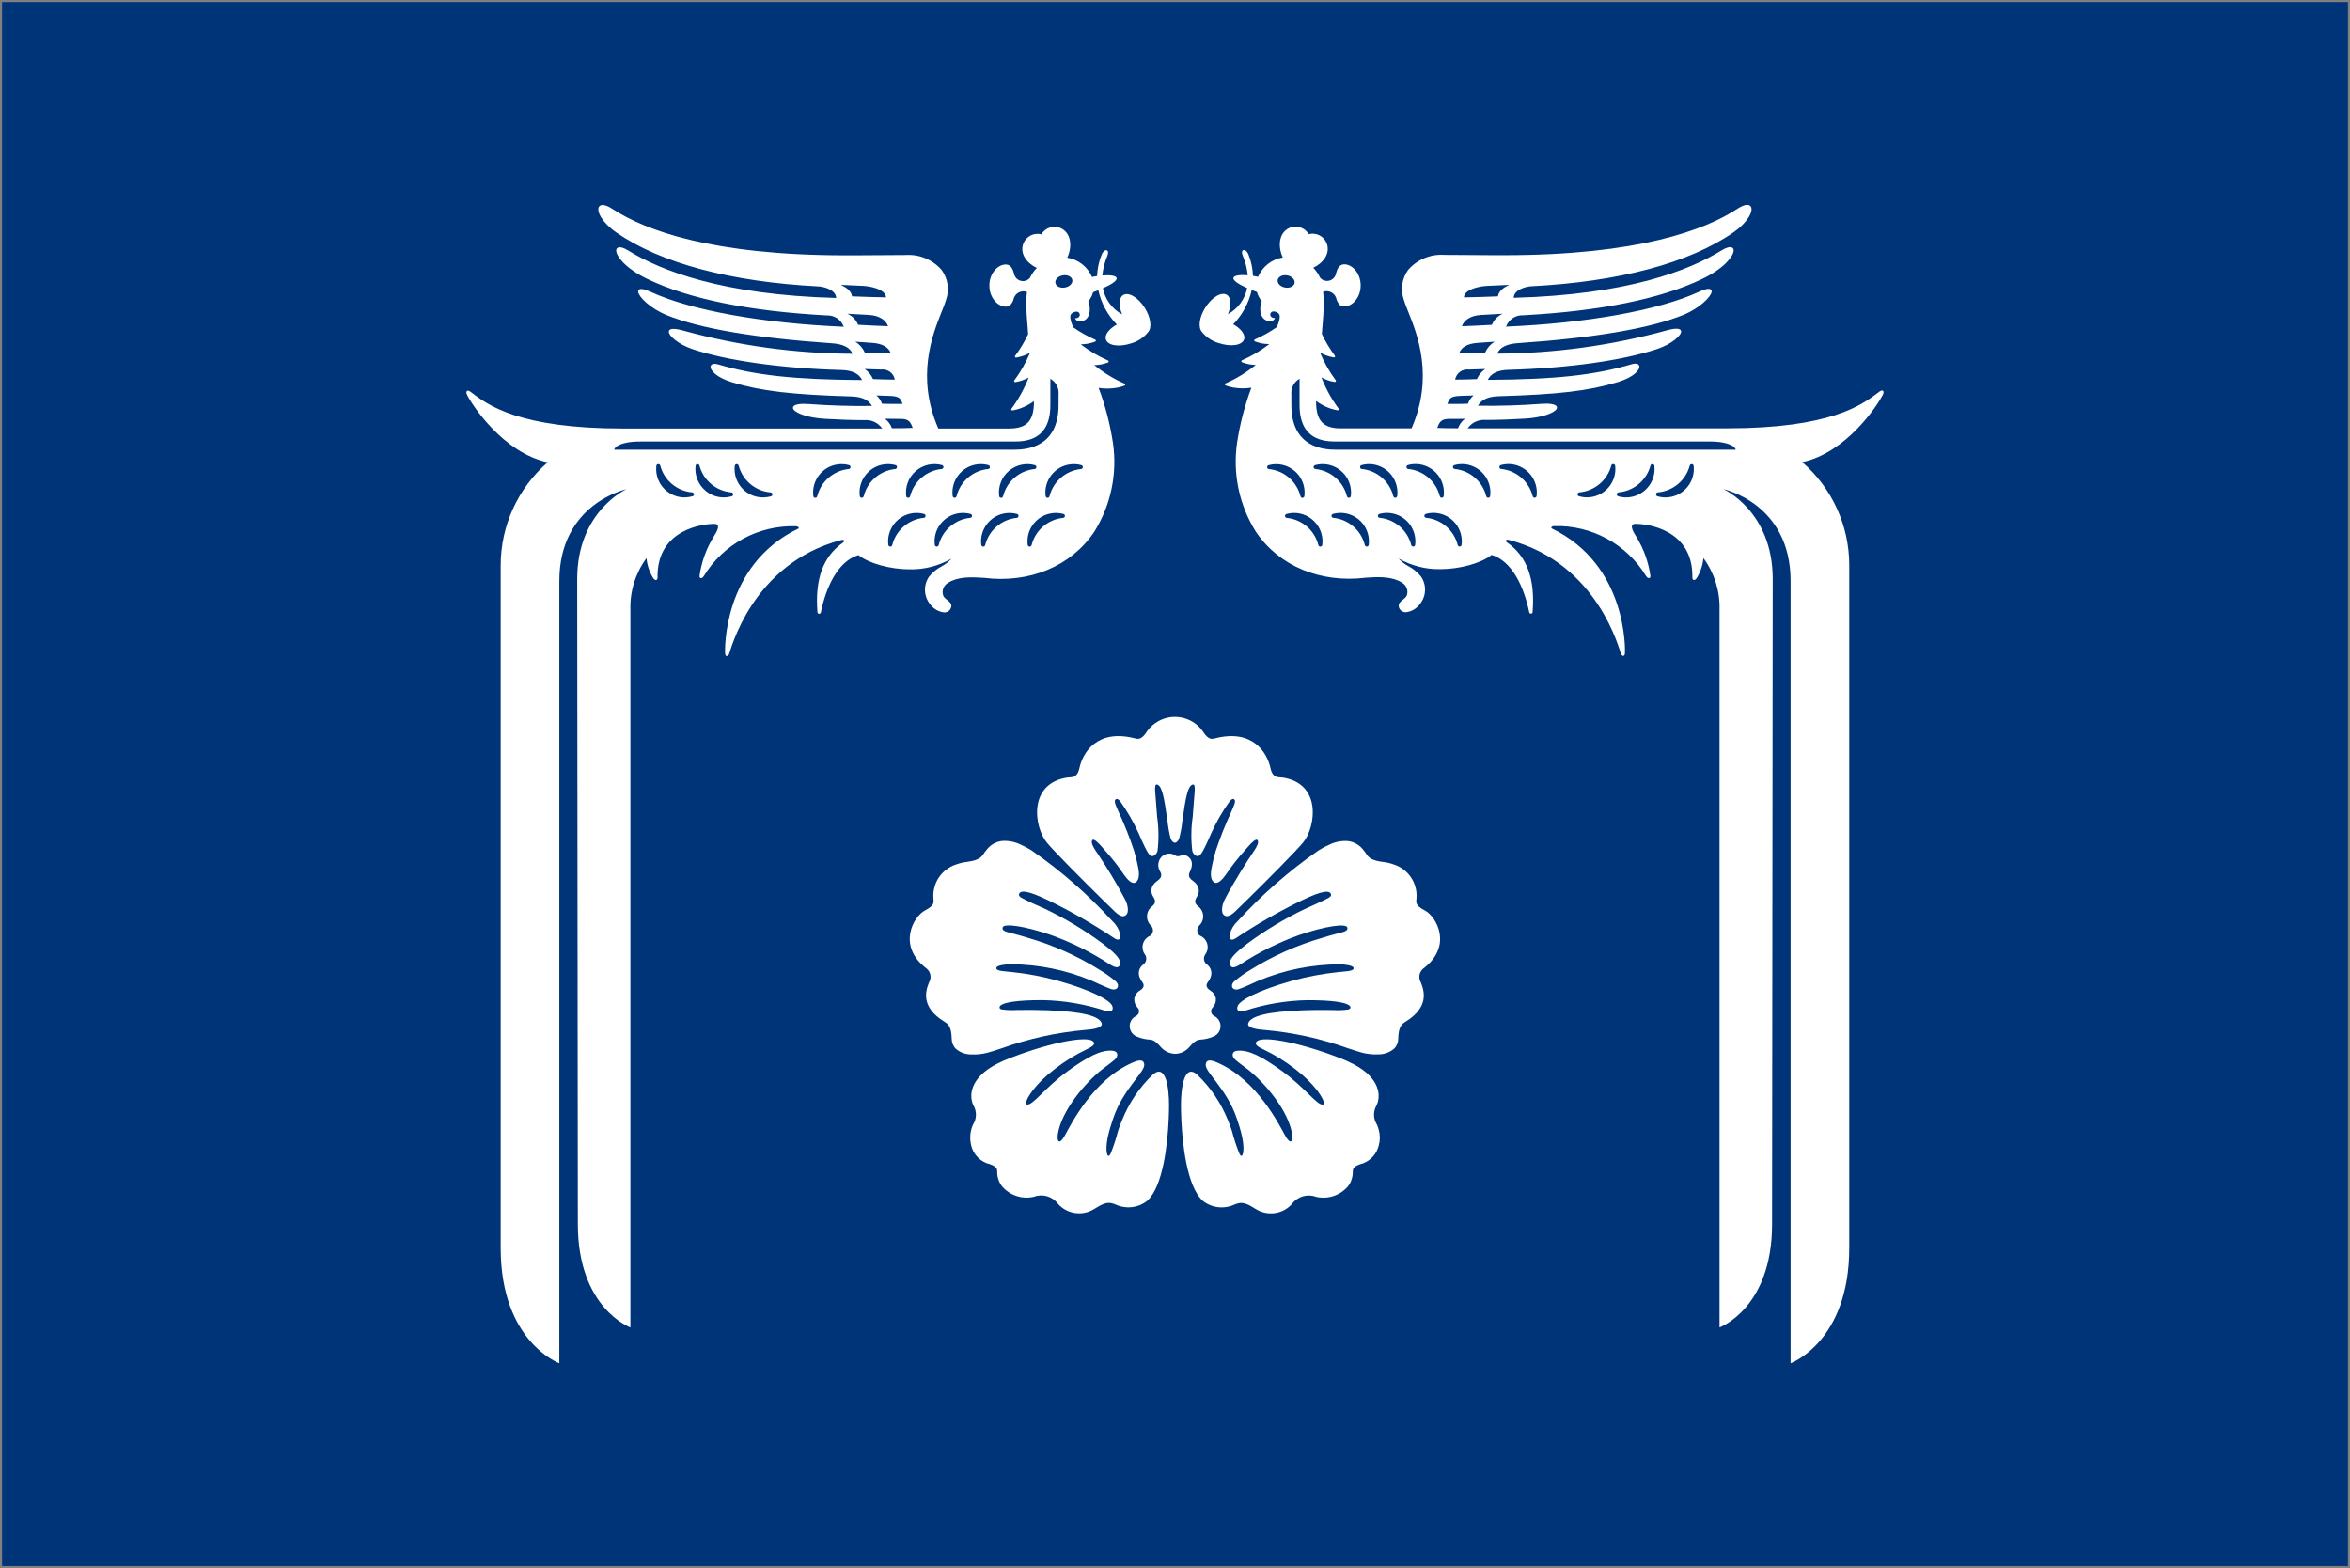
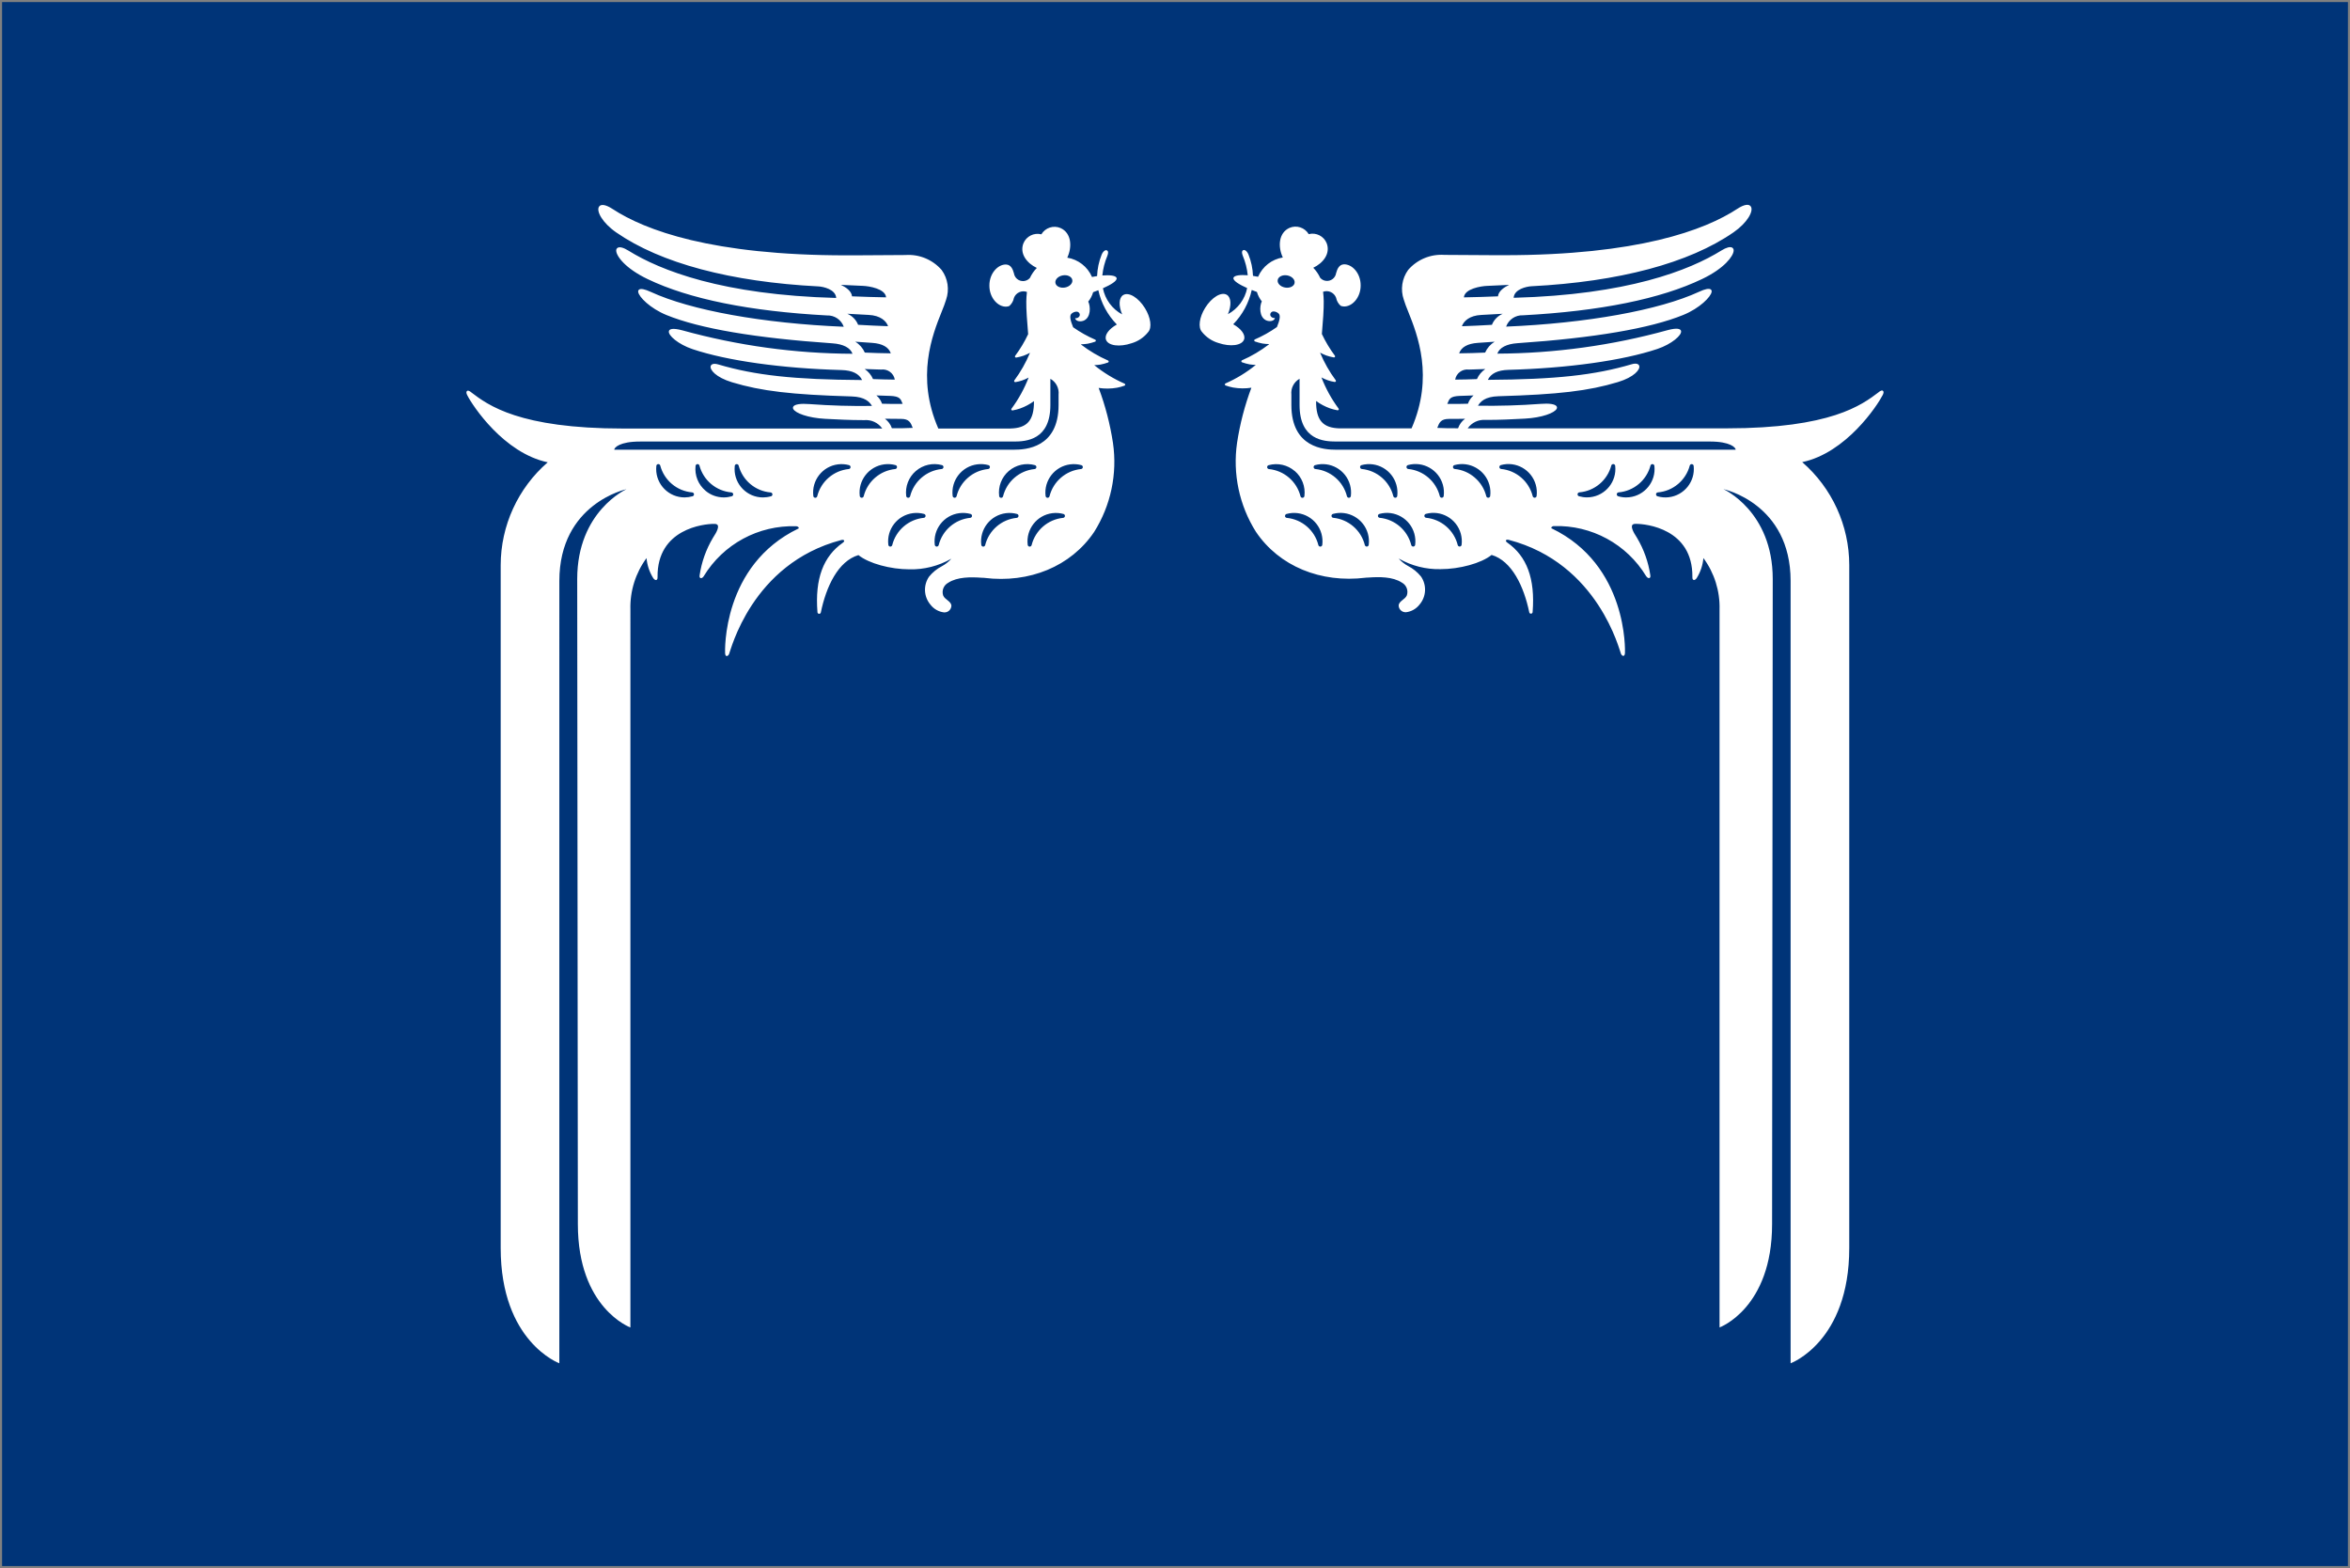
<svg xmlns="http://www.w3.org/2000/svg" id="_레이어_2" data-name="레이어 2" viewBox="0 0 1136 758">
  <rect x="0" y="0" width="1136" height="758" fill="#808080" stroke="none" />
  <defs>
    <style>
      .cls-1 {
        fill: #fff;
      }

      .cls-2 {
        fill: #003478;
      }

      .cls-3 {
        clip-path: url(#clippath);
      }

      .cls-4 {
        fill: none;
      }
    </style>
    <clipPath id="clippath">
      <rect class="cls-4" width="1136" height="758" />
    </clipPath>
  </defs>
  <g id="_레이어_1-2" data-name="레이어 1">
    <g class="cls-3">
      <path class="cls-2" d="M1,1H1135V757H1V1Z" />
    </g>
    <g>
      <path class="cls-1" d="M384.84,254.38c1.08,0,1.59,.91,1.13,1.1-36.94,17.76-35.51,59.35-35.45,60.26,.11,1.85,1.23,1.68,1.89,.48,.7-1.31,10.78-43.79,54.25-55.17,1.45-.38,1.94,.47,.79,1.28-9.46,6.61-13.55,17.43-12.29,33.5-.03,.46,.32,.85,.78,.88,.38,.02,.73-.22,.84-.59,2.59-12.61,8.39-24.89,18.19-27.8,5.01,4.04,15.48,6.88,24.71,6.88,7.04,.16,13.98-1.6,20.1-5.08h.07c-1.28,1.43-2.8,2.63-4.49,3.55-2.41,1.24-4.53,2.97-6.24,5.07-2.87,4.16-2.59,9.73,.7,13.58,1.59,2.06,3.93,3.39,6.51,3.7,1.83,.14,3.43-1.24,3.57-3.07,0-.03,0-.07,0-.1,0-2.18-3.13-2.96-3.95-4.96-.82-2.38,.21-5,2.42-6.19,4.42-2.9,11.03-2.8,16.07-2.44,.49,.04,.93,.04,1.42,.06l.04,.02c21.63,2.66,41.76-5.49,53.03-22.23,8.04-12.79,11.26-28.03,9.09-42.98-1.38-9.09-3.69-18.01-6.92-26.62,2.94,.46,5.93,.42,8.86-.09,1.23-.24,2.43-.57,3.61-.99,.21-.07,.36-.27,.37-.49,0-.21-.11-.41-.31-.49-5.27-2.31-10.2-5.32-14.66-8.95,1.01-.03,2.02-.12,3.01-.27,1.22-.24,2.43-.57,3.61-.99,.21-.07,.36-.26,.37-.48,0-.21-.11-.41-.31-.49-4.65-2.03-9.03-4.62-13.05-7.71l-.06-.12c1.08-.03,2.16-.13,3.23-.29,1.22-.24,2.43-.57,3.61-.99,.21-.07,.36-.26,.37-.48,0-.21-.11-.41-.31-.49-3.75-1.63-7.33-3.64-10.68-6-1.27-3.11-1.88-5.54-.82-6.53,1.01-.94,2.71-1.36,3.49-.67,1.23,1.11,.37,2.9-1.73,2.87,.51,1.67,2.94,1.74,4.38,1.04,3.28-1.6,3.15-6.69,1.99-9.13,1.09-1.33,1.89-2.88,2.36-4.53,.78-.28,1.63-.62,2.51-.96,1.38,6.25,4.48,11.99,8.95,16.58-3.8,2.12-6.04,5.04-5.25,7.33,1,2.93,6.54,3.7,12.38,1.72,3.18-.93,6-2.83,8.05-5.44,1.85-2.11,1.23-6.97-1.62-11.57-3.17-5.1-7.86-7.91-10.49-6.28-2.16,1.33-2.25,5.2-.5,9.35-4.83-2.61-8.24-7.24-9.3-12.63,3.7-1.64,7.1-3.61,6.6-5.01-.41-1.19-3.46-1.45-6.88-1.18,.33-3.25,1.14-6.44,2.41-9.46,.76-2.03,.19-2.5-.31-2.71-.42-.19-1.6,.12-2.44,2.13-1.32,3.29-2.06,6.78-2.19,10.33-.83,.13-1.66,.27-2.45,.44l-.05-.07c-2.14-4.91-6.63-8.4-11.92-9.26,2.41-5.14,2.1-11.91-3.25-14.32-3.42-1.46-7.38-.16-9.28,3.03-3.6-.92-7.32,.97-8.7,4.42-1.89,5.03,1.78,9.6,6.5,11.83-1.38,1.42-2.51,3.06-3.34,4.85-1.61,1.84-4.41,2.03-6.25,.42-.79-.69-1.31-1.65-1.47-2.69-.57-2.1-1.48-4.05-3.67-4.23-3.99-.22-8.22,4.22-8.19,10.18-.03,5.95,4.2,10.39,8.19,10.18,.49-.02,.97-.12,1.43-.31l.05-.04c1.14-1.01,1.91-2.38,2.19-3.87,.94-2.53,3.76-3.82,6.29-2.89-.18,1.53-.29,3.07-.31,4.61-.05,3.77,.35,9.5,.9,15.8-1.74,3.7-3.85,7.22-6.29,10.49-.13,.17-.14,.41-.02,.6,.12,.18,.34,.27,.56,.23,1.23-.22,2.44-.53,3.62-.93,1.02-.39,2.02-.85,2.99-1.37v.06c-1.97,4.71-4.5,9.17-7.54,13.27-.14,.17-.15,.41-.03,.59,.12,.18,.34,.28,.56,.24,2.24-.35,4.4-1.09,6.38-2.2-2.07,5.37-4.86,10.44-8.29,15.06-.13,.17-.15,.4-.03,.59,.12,.19,.34,.28,.56,.24,1.23-.22,2.44-.53,3.62-.93,2.4-.86,4.66-2.06,6.72-3.56,.08,9.57-3.5,13.04-11.42,13.23h-34.82c-10.86-24.95-2.89-45.2,1.6-56.38,.9-2.25,1.69-4.2,2.16-5.86,1.68-4.85,.89-10.21-2.12-14.36-4.38-5.05-10.89-7.74-17.56-7.26-15.43,.12-24.52,.15-24.61,.15h-4.01c-64.89,0-97.2-12.12-112.91-22.4-3.22-2.11-5.62-2.53-6.55-1.14-1.45,2.16,1.61,7.83,8.36,12.5,21.5,14.87,55.3,23.88,97.75,26.06,2.16,.11,8.28,1.37,8.53,5.58-54.93-1.45-84.94-13.25-100.46-22.89-2.35-1.46-4.18-1.94-5.18-1.36-.51,.31-.78,.89-.7,1.48,.1,2.52,4.32,8.46,15.22,13.67,20.09,9.63,49.23,15.53,86.61,17.55,3.63-.16,6.94,2.05,8.16,5.47-39.1-1.63-73.95-7.93-93.27-16.84-2.93-1.35-4.84-1.73-5.67-1.12-.35,.26-.51,.71-.42,1.13,.29,2.39,5.78,7.95,13.7,11.18,16.01,6.53,42.98,11.11,80.18,13.66,5.25,.36,8.68,2.16,9.71,5.05-27.77-.12-55.39-3.92-82.16-11.3-4.97-1.34-6.32-.59-6.58,.31-.62,2.01,4.55,6.45,11.44,8.76,16.76,5.61,43.01,9.29,72.05,10.1,5.14,.15,8.39,1.73,9.9,4.83-32.75-.21-51.63-2.25-69.58-7.55-2.3-.67-3.37-.04-3.62,.79-.52,1.74,2.41,5.45,10.36,7.85,14.11,4.25,28.68,5.98,57.72,6.83,6.45,.19,8.75,2.62,9.87,4.59-10.05,.14-20.1-.15-30.12-.89-4.36-.35-7.16,.09-7.88,1.17-.24,.36-.25,.82-.04,1.19,1,1.99,7.05,4.32,15.46,4.77,5.8,.31,11.97,.62,18.23,.62,.24,0,.49-.02,.71,0,3.39-.27,6.68,1.28,8.62,4.07h-125.19c-50.36,0-65.34-11.32-73.38-17.4,0,0-1.39-1.3-2.09-.8-.77,.56-.1,1.81,.07,2.14,2.54,5.02,17.61,27.9,38.88,32.38-14.41,12.5-22.71,30.63-22.74,49.71v330.07c0,45.38,28.35,55.73,28.35,55.73V280.84c0-37.52,32.46-44.37,32.46-44.37,0,0-23.82,10.63-23.82,43.41,0,8.02,.31,292.04,.31,311.85,0,40.67,25.4,49.94,25.4,49.94V294.66c-.25-8.93,2.49-17.69,7.79-24.89,.3,3.42,1.41,6.73,3.22,9.64,.36,.55,.96,1.07,1.47,.95s.65-.62,.64-1.45c-.26-23.4,22.55-25.67,27.18-25.67,1.08,0,4.28-.27-.44,6.8-3.28,5.53-5.46,11.65-6.4,18.01-.31,1.83,1.19,1.76,1.96,.52,9.42-15.54,26.5-24.79,44.66-24.19h0Zm-12.15-14.49c-1.25,.37-2.55,.55-3.86,.56-7.59,0-13.74-6.16-13.73-13.75,0-.5,.03-1,.08-1.5,.05-.46,.42-.82,.89-.85,.25-.02,.49,.06,.69,.22,.15,.13,.26,.3,.31,.5,1.89,7.14,8.07,12.33,15.43,12.96,.53,.03,.93,.49,.9,1.02-.03,.41-.31,.75-.7,.86h0Zm38.15-13.4c-.15,.13-.34,.21-.54,.23-7.35,.73-13.46,6-15.25,13.17-.11,.43-.49,.73-.93,.73h-.06c-.46-.03-.84-.38-.89-.83-.94-7.53,4.4-14.4,11.93-15.34,1.8-.22,3.63-.09,5.37,.39,.51,.15,.81,.68,.66,1.19-.05,.18-.15,.34-.29,.46h0Zm6.67,13.39c-.11,.42-.49,.72-.93,.73h-.06c-.46-.03-.84-.38-.9-.83-.94-7.53,4.4-14.4,11.93-15.34,1.8-.22,3.63-.09,5.37,.39,.45,.12,.75,.55,.7,1.02-.04,.46-.4,.83-.86,.87-7.35,.73-13.45,6-15.25,13.17h0Zm29.6,10.2c-.15,.13-.34,.21-.54,.23-7.35,.73-13.46,6-15.26,13.17-.11,.43-.49,.73-.93,.73h-.06c-.46-.03-.84-.38-.89-.83-.94-7.53,4.4-14.4,11.93-15.34,1.8-.22,3.63-.09,5.37,.39,.45,.13,.74,.55,.7,1.02-.03,.24-.15,.47-.33,.63h0Zm-4.38-22.41c3.48-3,8.22-4.07,12.65-2.84,.45,.13,.74,.55,.7,1.01-.03,.25-.14,.48-.33,.64-.15,.13-.34,.21-.54,.23-7.35,.73-13.46,6-15.25,13.17-.1,.43-.49,.73-.93,.73h-.06c-.46-.02-.84-.38-.9-.83-.58-4.56,1.17-9.11,4.65-12.11h0Zm26.83,22.41c-.15,.13-.34,.21-.54,.23-7.35,.73-13.45,6-15.25,13.17-.11,.42-.49,.72-.93,.73h-.06c-.46-.03-.84-.38-.9-.83-.94-7.53,4.4-14.4,11.93-15.34,1.8-.22,3.63-.09,5.37,.39,.45,.12,.75,.55,.7,1.02-.03,.25-.15,.47-.34,.63h0Zm-1.6-19.2c-2.75,2.35-4.69,5.49-5.55,9-.11,.42-.49,.72-.93,.73h-.06c-.46-.03-.84-.38-.9-.83-.94-7.53,4.41-14.4,11.94-15.34,1.8-.22,3.62-.09,5.36,.39,.45,.12,.75,.55,.7,1.02-.04,.46-.4,.83-.86,.87-3.59,.34-6.98,1.79-9.7,4.16h0Zm24.07,19.21c-.15,.13-.33,.21-.53,.23-7.35,.73-13.46,6-15.26,13.17-.11,.43-.49,.73-.93,.73h-.06c-.46-.03-.84-.38-.89-.83-.94-7.53,4.4-14.4,11.93-15.34,1.8-.22,3.63-.09,5.37,.39,.45,.13,.74,.55,.7,1.02-.03,.25-.15,.47-.35,.63h.02Zm-4.38-22.41c3.48-3,8.22-4.07,12.65-2.84,.51,.15,.81,.68,.66,1.2-.05,.18-.15,.34-.29,.46-.15,.13-.34,.21-.54,.23-7.35,.73-13.45,6-15.25,13.17-.11,.43-.49,.73-.93,.73h-.06c-.46-.03-.84-.38-.89-.83-.58-4.56,1.16-9.11,4.63-12.11h.02Zm26.83,22.41c-.15,.13-.34,.21-.54,.23-7.35,.73-13.45,6-15.25,13.17-.11,.43-.49,.73-.93,.73h-.06c-.46-.02-.84-.38-.9-.83-.94-7.53,4.4-14.4,11.93-15.34,1.8-.22,3.63-.09,5.37,.39,.45,.13,.74,.55,.7,1.02-.03,.25-.15,.47-.35,.63h.02Zm8.27-25.25c.51,.15,.81,.68,.66,1.19-.05,.18-.15,.34-.29,.46-.15,.13-.34,.21-.53,.23-7.35,.73-13.46,6-15.25,13.17-.11,.43-.49,.73-.93,.73h-.06c-.46-.02-.84-.38-.9-.83-.94-7.53,4.4-14.4,11.93-15.34,1.8-.22,3.63-.09,5.37,.39h0Zm-9-91.73c2.25-.4,4.32,.59,4.61,2.21s-1.31,3.26-3.56,3.66c-2.25,.4-4.32-.59-4.61-2.2-.29-1.62,1.29-3.26,3.55-3.67h.01Zm-72.54,73.72c-3.35,.16-6.71,.21-10.06,.17-.63-1.84-1.81-3.44-3.37-4.59,2.37,.05,5.52,.07,7.74,.07h.03c3.91,0,4.68,1.73,5.67,4.35h0Zm-34.73-69.14c3.58,.2,7.15,.36,10.66,.49,2.85,.1,10.88,1.36,11.2,5.55-5.49-.1-10.97-.26-16.46-.49-.27-2.7-3.29-4.57-5.4-5.55h0Zm3.1,13.97c3.66,.23,7.05,.42,10.31,.56,5.67,.26,8.55,2.93,9.41,5.46-4.83-.17-9.66-.4-14.48-.68-.96-2.41-2.85-4.33-5.23-5.34h0Zm3.88,13.51c1.77,.13,3.7,.26,5.59,.39l2.51,.17c4.98,.34,8.02,2.05,9.06,5.06-4.19-.05-8.38-.17-12.56-.36-.97-2.18-2.57-4.01-4.61-5.25h0Zm4.53,13.21c1.64,.06,3.7,.13,5.6,.19,.86,.02,1.67,.05,2.35,.07,3.15-.41,6.07,1.73,6.62,4.86-3.51-.03-7.02-.12-10.53-.26-.86-1.97-2.26-3.66-4.04-4.86h0Zm8.39,16.77c-.53-1.56-1.47-2.95-2.73-4.01,1.26,.06,2.88,.1,4.34,.15l2.41,.08c4.51,.18,5,1.44,5.82,3.54,.04,.1,.08,.2,.12,.31-3.32,.06-6.64,.04-9.96-.07h0Zm-129.45,22.23c0-1.02,2.62-3.95,12.44-3.95h180.74c5.94,0,17.65-.73,17.65-17.65v-12.68c2.75,1.54,4.31,4.58,3.96,7.71v4.97c0,20.8-16.05,21.6-21.56,21.6h-193.24Zm37.85,22.5c-1.25,.36-2.55,.55-3.85,.56-7.59,0-13.74-6.16-13.73-13.75,0-.5,.03-1.01,.08-1.51,.05-.46,.43-.82,.89-.85,.25-.02,.49,.06,.69,.22,.15,.13,.26,.3,.31,.5,1.89,7.14,8.07,12.33,15.43,12.96,.46,.03,.84,.4,.88,.86,.05,.46-.25,.89-.69,1.02h0Zm6.28-2.67c-3.52-2.95-5.33-7.47-4.82-12.03,.07-.53,.55-.91,1.08-.84,.18,.02,.35,.1,.49,.21,.15,.13,.26,.3,.31,.5,1.9,7.14,8.07,12.32,15.43,12.96,.53,.04,.93,.49,.89,1.02-.03,.41-.31,.75-.7,.86-1.25,.36-2.55,.55-3.86,.55-3.23,0-6.36-1.14-8.83-3.22h0Zm454.75,41.34c.77,1.23,2.28,1.31,1.96-.52-.94-6.36-3.12-12.48-6.4-18.01-4.72-7.07-1.52-6.8-.44-6.8,4.63,0,27.44,2.27,27.18,25.67,0,.82,.1,1.32,.64,1.45,.54,.13,1.11-.4,1.47-.95,1.82-2.92,2.92-6.22,3.22-9.64,5.3,7.2,8.05,15.96,7.8,24.89v347.01s25.4-9.26,25.4-49.94c0-19.8,.31-303.82,.31-311.85,0-32.78-23.82-43.41-23.82-43.41,0,0,32.46,6.85,32.46,44.37v378.16s28.35-10.34,28.35-55.73V273.09c-.04-19.08-8.33-37.21-22.74-49.71,21.26-4.48,36.33-27.36,38.88-32.38,.17-.33,.84-1.59,.07-2.14-.7-.49-2.09,.8-2.09,.8-8.05,6.08-23.02,17.39-73.38,17.39h-125.19c1.94-2.79,5.23-4.34,8.62-4.07,.22-.02,.48,0,.71,0,6.26,0,12.43-.31,18.23-.62,8.41-.45,14.47-2.78,15.46-4.77,.21-.37,.2-.84-.04-1.19-.73-1.08-3.52-1.52-7.88-1.17-9.7,.73-19.83,1.03-30.12,.89,1.12-1.97,3.42-4.4,9.87-4.59,29.05-.85,43.61-2.57,57.72-6.83,7.95-2.4,10.88-6.1,10.36-7.85-.25-.83-1.33-1.46-3.62-.79-17.95,5.3-36.83,7.35-69.58,7.55,1.52-3.1,4.76-4.68,9.91-4.83,29.03-.81,55.29-4.5,72.04-10.1,6.89-2.31,12.06-6.75,11.44-8.76-.27-.88-1.62-1.64-6.58-.31-26.78,7.39-54.43,11.2-82.21,11.33,1.04-2.9,4.47-4.69,9.71-5.05,37.19-2.54,64.18-7.14,80.18-13.66,7.93-3.23,13.41-8.79,13.7-11.18,.09-.43-.07-.87-.41-1.13-.83-.62-2.75-.24-5.67,1.12-19.32,8.91-54.17,15.2-93.27,16.84,1.23-3.42,4.54-5.63,8.16-5.47,37.38-2.01,66.52-7.92,86.61-17.55,10.89-5.21,15.12-11.15,15.22-13.67,.08-.59-.19-1.18-.7-1.49-.99-.57-2.83-.09-5.18,1.36-15.51,9.64-45.54,21.43-100.46,22.89,.25-4.21,6.36-5.47,8.53-5.58,42.45-2.18,76.26-11.19,97.75-26.06,6.74-4.67,9.81-10.32,8.36-12.49-.93-1.4-3.33-.98-6.55,1.14-15.71,10.28-48.01,22.4-112.91,22.4h-4.01c-.09,0-9.17-.03-24.61-.15-6.67-.48-13.18,2.21-17.56,7.26-3.01,4.15-3.8,9.52-2.12,14.36,.48,1.67,1.26,3.62,2.16,5.86,4.49,11.19,12.46,31.44,1.6,56.38h-34.72c-7.94-.19-11.51-3.67-11.42-13.23,2.06,1.5,4.32,2.7,6.72,3.56,1.18,.4,2.39,.71,3.62,.93,.22,.04,.44-.05,.56-.24,.11-.18,.1-.42-.03-.59-3.43-4.62-6.22-9.69-8.29-15.06,1.98,1.11,4.14,1.85,6.38,2.2,.22,.04,.44-.05,.56-.24,.11-.18,.1-.42-.03-.59-3.04-4.1-5.58-8.56-7.54-13.27v-.06c.96,.52,1.96,.97,2.98,1.36,1.18,.4,2.39,.71,3.62,.93,.22,.04,.44-.05,.56-.23,.11-.19,.1-.42-.03-.6-2.45-3.28-4.55-6.79-6.29-10.49,.56-6.3,.95-12.03,.9-15.8-.02-1.54-.12-3.08-.31-4.61,2.54-.93,5.34,.37,6.29,2.89,.28,1.5,1.05,2.86,2.19,3.87l.06,.03c.45,.19,.94,.29,1.43,.31,3.99,.22,8.22-4.22,8.19-10.18,.03-5.95-4.2-10.39-8.19-10.18-2.19,.18-3.1,2.13-3.67,4.23-.36,2.42-2.61,4.09-5.02,3.74-1.04-.15-2-.67-2.69-1.47-.83-1.79-1.96-3.44-3.34-4.85,4.72-2.23,8.39-6.79,6.5-11.83-1.38-3.45-5.1-5.34-8.7-4.42-1.89-3.19-5.86-4.49-9.27-3.04-5.36,2.41-5.67,9.18-3.25,14.32-5.29,.85-9.78,4.34-11.92,9.26l-.05,.07c-.78-.17-1.61-.31-2.45-.44-.13-3.54-.87-7.04-2.19-10.33-.84-2.01-2.02-2.31-2.44-2.13-.49,.2-1.06,.67-.31,2.71,1.27,3.02,2.08,6.2,2.41,9.46-3.43-.27-6.48,0-6.89,1.18-.48,1.4,2.9,3.36,6.6,5.01-1.06,5.38-4.47,10.01-9.3,12.62,1.75-4.15,1.64-8.02-.5-9.35-2.63-1.63-7.32,1.18-10.49,6.27-2.86,4.6-3.46,9.46-1.62,11.57,2.05,2.61,4.86,4.51,8.05,5.44,5.84,1.98,11.38,1.21,12.38-1.72,.78-2.29-1.46-5.21-5.25-7.33,4.47-4.59,7.56-10.33,8.95-16.58,.88,.35,1.72,.68,2.51,.96,.47,1.66,1.28,3.2,2.36,4.54-1.15,2.43-1.29,7.52,1.99,9.13,1.44,.71,3.88,.63,4.38-1.04-2.1,.04-2.97-1.76-1.73-2.87,.78-.69,2.47-.27,3.49,.67,1.06,.99,.45,3.42-.82,6.53-3.35,2.35-6.92,4.36-10.68,5.99-.2,.09-.32,.28-.31,.5,.01,.22,.16,.41,.37,.48,1.18,.42,2.38,.75,3.61,.99,1.07,.16,2.14,.26,3.22,.28l-.06,.13c-4.02,3.09-8.4,5.68-13.05,7.71-.2,.08-.32,.28-.31,.49,.01,.22,.16,.42,.37,.48,1.18,.42,2.38,.75,3.61,.99,1,.15,2.01,.24,3.01,.27-4.46,3.63-9.39,6.64-14.66,8.95-.19,.09-.32,.28-.31,.5,.02,.22,.16,.41,.37,.48,1.18,.42,2.38,.75,3.61,.99,2.93,.52,5.92,.55,8.86,.1-3.22,8.61-5.54,17.53-6.92,26.62-2.17,14.95,1.05,30.19,9.09,42.99,11.26,16.74,31.4,24.89,53.03,22.23l.04-.02c.48-.02,.93-.03,1.42-.07,5.04-.36,11.65-.46,16.07,2.44,2.22,1.19,3.24,3.81,2.42,6.19-.82,1.99-3.95,2.78-3.95,4.96,.08,1.84,1.64,3.26,3.47,3.18,.03,0,.07,0,.1,0,2.58-.31,4.92-1.65,6.51-3.7,3.29-3.84,3.57-9.42,.7-13.58-1.71-2.1-3.83-3.83-6.24-5.07-1.69-.92-3.2-2.12-4.49-3.55h.07c6.12,3.48,13.06,5.24,20.1,5.08,9.23,0,19.7-2.84,24.71-6.88,9.8,2.91,15.6,15.2,18.21,27.8,.12,.44,.58,.69,1.02,.57,.38-.11,.63-.47,.6-.86,1.26-16.07-2.83-26.89-12.29-33.5-1.15-.81-.67-1.66,.78-1.28,43.46,11.39,53.55,53.86,54.25,55.17,.65,1.2,1.78,1.37,1.89-.48,.05-.91,1.49-42.5-35.45-60.26-.46-.19,.05-1.1,1.13-1.1,18.16-.56,35.21,8.71,44.6,24.26h0Zm-33.21-39.7c.05-.46,.42-.82,.88-.86,7.36-.63,13.53-5.82,15.43-12.96,.05-.19,.16-.36,.31-.49,.19-.16,.44-.23,.69-.22,.46,.03,.84,.39,.89,.85,.84,7.54-4.6,14.33-12.15,15.17-.5,.06-1,.08-1.5,.08-1.31,0-2.6-.19-3.86-.55-.45-.13-.73-.56-.69-1.02Zm-37.79-13.02c-.04-.46,.25-.89,.7-1.02,7.31-2.03,14.88,2.26,16.91,9.57,.48,1.75,.62,3.57,.39,5.37-.06,.46-.44,.81-.9,.84h-.06c-.44,0-.82-.31-.93-.73-1.79-7.17-7.9-12.44-15.25-13.17-.46-.04-.83-.41-.86-.87h0Zm-11.88,5.04c-2.72-2.37-6.11-3.83-9.7-4.17-.53-.06-.91-.53-.85-1.06,.04-.39,.31-.71,.69-.82,7.31-2.03,14.88,2.26,16.91,9.57,.48,1.74,.62,3.57,.39,5.37-.06,.46-.44,.81-.9,.84h-.06c-.44,0-.82-.31-.93-.73-.87-3.5-2.81-6.65-5.55-8.99h0Zm-24.38,18.56c-.04-.46,.25-.89,.7-1.02,7.31-2.03,14.88,2.26,16.91,9.57,.48,1.75,.62,3.57,.39,5.37-.06,.46-.43,.81-.89,.84h-.06c-.44,0-.82-.31-.93-.73-1.8-7.17-7.9-12.43-15.25-13.17-.2-.02-.38-.1-.53-.23-.19-.16-.32-.39-.35-.64h.01Zm9.36-9.67c-.06,.46-.44,.81-.9,.84h-.06c-.44,0-.82-.3-.93-.73-1.79-7.17-7.9-12.44-15.25-13.17-.2-.02-.39-.1-.54-.23-.19-.16-.3-.39-.33-.64-.04-.46,.25-.89,.7-1.02,7.31-2.03,14.88,2.26,16.91,9.57,.48,1.75,.62,3.57,.39,5.37h0Zm-31.81,9.68c-.04-.46,.25-.89,.7-1.02,7.31-2.03,14.88,2.26,16.91,9.57,.48,1.75,.62,3.57,.39,5.37-.06,.46-.44,.81-.9,.84h-.06c-.44,0-.82-.31-.93-.73-1.8-7.17-7.9-12.44-15.25-13.17-.2-.02-.39-.1-.54-.23-.19-.16-.31-.39-.34-.64h0Zm-7.78-22.73c-.53-.06-.91-.53-.85-1.06,.04-.39,.31-.71,.69-.82,7.32-2.01,14.88,2.3,16.89,9.62,.47,1.73,.61,3.53,.39,5.31-.06,.46-.44,.81-.9,.84h-.06c-.44,0-.82-.31-.93-.73-1.79-7.17-7.9-12.44-15.25-13.17l.02,.02Zm-14.67,22.73c-.04-.46,.25-.89,.7-1.02,7.31-2.03,14.88,2.26,16.91,9.57,.48,1.75,.62,3.57,.39,5.37-.06,.46-.43,.81-.89,.84h-.06c-.44,0-.82-.31-.93-.73-1.8-7.17-7.9-12.43-15.25-13.17-.46-.04-.82-.41-.86-.87h0Zm9.36-9.66c-.06,.46-.43,.81-.89,.84h-.06c-.44,0-.82-.31-.93-.73-1.8-7.17-7.9-12.44-15.25-13.17-.2-.02-.39-.1-.54-.23-.4-.35-.44-.96-.09-1.36,.12-.14,.28-.24,.46-.29,7.31-2.03,14.88,2.26,16.91,9.57,.48,1.75,.62,3.57,.39,5.37h0Zm-31.81,9.68c-.04-.46,.25-.89,.7-1.02,7.31-2.03,14.88,2.26,16.91,9.57,.48,1.75,.62,3.57,.39,5.37-.06,.46-.44,.81-.9,.84h-.06c-.44,0-.82-.31-.93-.73-1.8-7.17-7.91-12.43-15.26-13.16-.2-.02-.39-.1-.54-.23-.19-.16-.31-.39-.34-.64h.02Zm4.71-21.77c3.48,3,5.22,7.54,4.65,12.1-.06,.46-.44,.81-.9,.84h-.06c-.44,0-.82-.3-.93-.73-1.79-7.17-7.9-12.44-15.26-13.16-.2-.02-.38-.1-.54-.23-.4-.35-.44-.96-.09-1.36,.12-.14,.28-.24,.46-.29,4.42-1.23,9.17-.16,12.64,2.84h.01Zm-.09-90.9c-.28,1.62-2.35,2.6-4.61,2.2-2.26-.4-3.85-2.05-3.56-3.66s2.35-2.61,4.61-2.21c2.25,.4,3.84,2.05,3.55,3.67h.01Zm74.62,65.7h.03c2.22,0,5.37,0,7.74-.07-1.56,1.15-2.74,2.76-3.37,4.59-3.36,.04-6.71-.01-10.06-.17,.99-2.63,1.76-4.35,5.67-4.35h0Zm23.67-59.25c-5.48,.24-11.02,.4-16.45,.5,.31-4.2,8.35-5.45,11.2-5.55,3.51-.13,7.08-.31,10.66-.49-2.1,1-5.13,2.86-5.4,5.56h0Zm-2.93,13.77c-5.11,.31-9.86,.52-14.48,.68,.86-2.53,3.74-5.2,9.41-5.46,3.26-.15,6.65-.33,10.31-.56-2.38,1.02-4.26,2.94-5.22,5.35h0Zm-3.26,13.42c-4.3,.2-8.41,.31-12.56,.36,1.04-3.01,4.09-4.72,9.06-5.06l2.51-.17c1.88-.13,3.82-.26,5.59-.39-2.03,1.24-3.64,3.08-4.6,5.26h0Zm-3.96,12.81c-3.51,.14-7.04,.23-10.53,.26,.56-3.13,3.47-5.26,6.62-4.86,.68-.02,1.48-.05,2.35-.07,1.88-.06,3.96-.12,5.6-.19-1.78,1.21-3.18,2.89-4.04,4.87h0Zm-14.31,11.98l.12-.31c.82-2.1,1.31-3.36,5.82-3.54l2.41-.08c1.46-.04,3.09-.09,4.34-.15-1.26,1.06-2.2,2.45-2.73,4.01-3.32,.11-6.64,.14-9.96,.08h0Zm107.32,22.16h-161.15c-5.51,0-21.56-.81-21.56-21.6v-4.98c-.35-3.13,1.21-6.17,3.96-7.71v12.68c0,16.92,11.73,17.65,17.65,17.65h180.74c9.83,0,12.44,2.93,12.44,3.95h-32.09Zm-6.44,21.49c.04-.46,.41-.83,.88-.86,7.36-.63,13.53-5.82,15.43-12.96,.05-.19,.16-.36,.31-.49,.19-.16,.44-.24,.69-.22,.46,.03,.84,.39,.89,.85,.84,7.54-4.59,14.33-12.13,15.17-1.8,.2-3.63,.04-5.37-.47-.44-.13-.73-.56-.69-1.02h0Zm-14.42,1.57c-1.31,0-2.6-.19-3.86-.56-.51-.15-.8-.68-.66-1.19,.11-.38,.45-.66,.84-.69,7.36-.64,13.53-5.82,15.43-12.96,.05-.19,.16-.37,.31-.49,.41-.34,1.02-.28,1.36,.13,.12,.14,.19,.32,.22,.5,.84,7.54-4.6,14.33-12.15,15.17-.5,.06-1,.08-1.5,.08h0Z" />
      <g>
-         <path class="cls-1" d="M668.6,416.66c-6.75-.8-7.48-2.96-8.66-4.72-.22-.31-.45-.52-.66-.8-1.77-2.52-4.52-4.18-7.57-4.58-3.03-.24-6.08,.32-8.83,1.61-1.94,.84-3.81,1.84-5.6,2.97-14.22,9.88-27.29,21.32-38.96,34.1-1.84,1.67-3.16,3.83-3.79,6.23-.71,3.12,1.12,3.22,2.79,2.08,10.24-6.82,20.92-12.95,31.98-18.33,10.29-4.97,13.51-4.88,14.12-2.96,.43,1.36-2.37,2.31-4.57,3.43-1.69,.89-4.85,2.21-7.98,3.64-9.72,4.66-18.99,10.23-27.67,16.62-5.25,3.94-8.75,7.23-8.66,9.47,.1,2.94,2.15,2.6,5.09,.69,8.93-5.84,18.52-10.6,28.57-14.2,12.04-4.12,22.53-5.77,23.12-3.55,.45,1.7-1.87,2.13-4.26,2.73-3.59,.92-5.99,1.68-7.79,2.22-12.2,3.52-23.86,8.7-34.65,15.41-2.8,1.65-5.46,3.53-7.95,5.61-.53,.46-.91,1.06-1.09,1.74-.3,1.7,1.21,2.71,3.18,2.08,2.72-.86,6.66-2.85,8.93-3.82,.25-.1,.57-.25,.78-.33,12.36-5.15,25.62-7.82,39.01-7.87,1.43,0,2.85,.15,4.25,.41,1.71,.33,2.5,.82,2.6,1.27,.23,.94-.95,1.34-2.6,1.59-1.49,.22-3.36,.32-5.02,.52-7.34,.77-14.6,2.13-21.72,4.06-.4,.1-.75,.22-1.14,.33-15.13,4.27-24.47,9.13-25.53,11.95-.95,2.48,1.04,3.12,3.23,2.39,9.82-3.24,20.07-4.99,30.42-5.19,12.79,0,17.86,1.15,19.74,2.2,.76,.42,1.04,.82,1.08,1.13,.07,.52-.07,.94-1.08,1.18-2.38,.33-4.8,.42-7.2,.27-3.27-.05-8.83-.11-14.95,.13-17.4,.68-24.83,2.89-26.11,6.12-1.12,2.79,6.23,3.26,8.08,3.4,13.72,1.22,27.22,4.2,40.18,8.86,2.51,.82,4.77,1.56,6.66,2.08,2.65,.7,5.39,.97,8.12,.82,2.72,0,5.36-.96,7.42-2.73,1.29-1.25,2.01-2.98,2.01-4.77,.15-6.04,1.71-7.13,3.64-8.34,11.1-6.88,9.13-14.46,7.27-18.96-1.27-2.16-.81-4.93,1.09-6.57,14.73-11.09,6.27-25.34,.99-28.1-5.27-2.75-4.19-4.19-4.16-6.03,.55-7.26-3.92-13.95-10.83-16.23-1.72-.64-3.51-1.07-5.32-1.28Zm-9.53,145.61c3.73-1.47,6.51-4.68,7.43-8.59,.69-2.46,.69-5.07,0-7.53-.21-.84-.48-1.66-.83-2.46-1.89-2.87-1.95-6.58-.16-9.51,2.6-5.82,.38-14.75-13.81-21.04-.36-.16-.63-.33-1-.49-19.02-7.87-40.73-12.73-43.4-8.98-1.41,1.93,3.68,3.51,7.44,5.64,5.31,2.91,10.29,6.36,14.87,10.32,7.89,6.81,11.6,13.82,10.06,14.25-2.77,.84-8.58-7.97-19.84-16.1-9.73-7.02-16.1-10.39-21.73-9.87-2.63,.23-2.95,2.6-.95,4.35,2.14,1.84,5.19,3.97,6.28,4.85,8.19,6.52,19.45,19.88,21.19,31.12,.52,3.52-.74,5.46-3.35,.71-3.12-5.62-13.65-26.82-32.52-35.18-1.52-.68-5.94-2.68-5.9,1.13,.03,3.57,10.32,11.95,14.91,25.45,.15,.41,.26,.76,.38,1.13,.38,1.12,.71,2.13,1,3.06,.26,.85,.52,1.67,.72,2.54,2.2,8.15,1.04,12.54-.09,11.52-.26-.27-.47-.57-.63-.9-1.44-3.55-2.64-7.2-3.58-10.91-.52-1.64-1.2-3.44-1.98-5.3-3.33-8.33-8.4-15.85-14.87-22.05-6.35-5.48-7.83,6.56-7.83,14.75,0,1.68,.04,4.24,.19,7.3,.56,11.82,2.68,31.39,10.03,38.71,4.32,3.63,10.35,4.46,15.49,2.13,.81-.38,1.68-.64,2.56-.79,1.91-.27,4.03,.37,8.04,2.98,5.61,3.44,12.88,2.4,17.3-2.47,2.66-3.68,7.47-5.13,11.72-3.52,5.74,1.32,11.73-.69,15.51-5.19,1.47-2,2.25-4.41,2.23-6.89,.01-1.42,.15-2.83,5.14-4.16h0Zm-197.02-55.31c2.06,1.77,4.69,2.74,7.41,2.73,2.74,.13,5.49-.17,8.13-.89,1.88-.52,4.16-1.24,6.65-2.08,12.96-4.66,26.47-7.63,40.19-8.86,1.85-.15,9.21-.61,8.09-3.4-1.3-3.23-8.73-5.44-26.11-6.12-4.98-.18-9.97-.23-14.96-.13-2.4,.16-4.81,.07-7.19-.28-.99-.23-1.13-.62-1.04-1.17,.03-.31,.31-.71,1.04-1.13,1.91-1.04,6.98-2.2,19.77-2.2,10.34,.2,20.59,1.95,30.42,5.19,2.17,.7,4.18,.09,3.22-2.39-1.06-2.81-10.39-7.67-25.53-11.95-.39-.12-.74-.23-1.13-.34-7.12-1.93-14.38-3.29-21.71-4.06-1.66-.22-3.54-.31-5.04-.52-1.67-.26-2.84-.66-2.6-1.59,.1-.45,.91-.94,2.6-1.27,1.41-.26,2.83-.4,4.26-.41,13.39,.05,26.64,2.72,39.01,7.87l.77,.33c2.28,.97,6.23,2.96,8.93,3.82,1.98,.63,3.48-.37,3.19-2.08-.2-.68-.59-1.28-1.12-1.74-2.49-2.08-5.14-3.96-7.93-5.61-10.78-6.71-22.44-11.9-34.64-15.41-1.8-.52-4.21-1.3-7.79-2.22-2.37-.6-4.7-1.04-4.26-2.73,.57-2.22,11.08-.57,23.11,3.55,10.05,3.59,19.64,8.36,28.57,14.2,2.95,1.91,5,2.24,5.1-.69,.08-2.24-3.41-5.53-8.66-9.47-8.68-6.4-17.94-11.97-27.67-16.62-3.12-1.42-6.29-2.74-7.98-3.64-2.19-1.12-5-2.08-4.55-3.43,.6-1.93,3.81-2.02,14.1,2.95,11.06,5.39,21.75,11.51,31.98,18.34,1.66,1.15,3.49,1.04,2.8-2.08-.64-2.4-1.95-4.56-3.78-6.23-11.69-12.79-24.77-24.23-39-34.11-1.79-1.13-3.66-2.13-5.6-2.97-2.75-1.29-5.8-1.85-8.83-1.61-3.05,.4-5.8,2.07-7.57,4.58-.21,.29-.45,.48-.66,.8-1.19,1.76-1.91,3.92-8.66,4.72-1.82,.22-3.6,.66-5.32,1.3-6.91,2.28-11.38,8.97-10.84,16.22,0,1.84,1.09,3.28-4.18,6.03-5.28,2.75-13.75,17.01,.99,28.1,1.91,1.63,2.37,4.4,1.1,6.57-1.87,4.5-3.85,12.08,7.27,18.96,1.94,1.21,3.52,2.3,3.67,8.34-.02,1.82,.7,3.56,2,4.83h0Zm143.51-94.65c-1.45,1.98-9.12,13.97-13.37,22.18-1.94,3.75-1.63,6.68-.81,7.57,.82,.89,2.35,1.7,5.6-1.38,4.31-4.09,21.22-20.78,29.31-29.4,1.64-1.75,2.95-3.19,3.69-4.1,6.18-7.69,8.98-28.49-10.02-31.34-1.83-.29-4.68,.63-5.82-4.61-1.61-7.4-8.51-18.96-26.62-14.38-1.5,.37-3.3,1.09-6.09-3.38-5.28-7.43-15.59-9.18-23.02-3.9-1.51,1.07-2.83,2.39-3.9,3.9-2.79,4.47-4.59,3.75-6.09,3.38-18.1-4.58-25.01,6.97-26.61,14.38-1.13,5.25-3.99,4.32-5.83,4.61-18.98,2.86-16.21,23.65-10.01,31.34,.74,.91,2.05,2.36,3.68,4.1,8.1,8.63,25.01,25.31,29.31,29.4,3.25,3.09,4.7,2.34,5.6,1.38,.9-.96,1.13-3.83-.82-7.57-4.08-7.61-8.53-15.02-13.35-22.18-.26-.33-.47-.69-.71-1.04-1.35-1.99-2.39-4.1-1.68-5.13,.71-1.03,2.93,1.26,4.57,3.12l1.78,2.03c3.25,3.61,6.25,7.45,8.96,11.49,1.66,2.39,4.06,4.99,5.82,3.64,1.76-1.35,1.56-4.38,1.12-6.86-.53-2.8-1.22-5.56-2.04-8.29-2.12-6.43-4.62-12.74-7.49-18.88-.8-1.87-2.24-4.73-1.7-5.62,.65-1.11,1.53-.49,2.37,.37,3.48,4.87,6.49,10.08,8.97,15.53,.73,1.56,2.52,5.92,4.03,8.59,.15,.28,.3,.52,.44,.76,1.01,1.61,1.86,2.31,3.22,1.45,.76-.53,1.3-1.32,1.52-2.22,.65-5.5,.58-11.06-.22-16.54-.65-10.6-1.82-15.91-.03-15.5,2.4,.52,3.46,6.35,5.04,17.54,.29,2.86,.79,5.69,1.51,8.48,.22,.65,.96,2.05,2.08,2.13,1.14-.08,1.87-1.48,2.08-2.13,.73-2.78,1.25-5.61,1.53-8.47,1.56-11.19,2.64-17.04,5.04-17.54,1.79-.41,.63,4.9-.03,15.5-.8,5.48-.87,11.04-.22,16.54,.21,.9,.75,1.69,1.51,2.21,1.37,.86,2.22,.16,3.22-1.45,.15-.23,.3-.49,.45-.76,1.5-2.67,3.29-7.02,4.03-8.59,2.48-5.46,5.48-10.66,8.97-15.53,.83-.86,1.74-1.48,2.37-.37,.52,.89-.92,3.75-1.7,5.62-2.87,6.14-5.37,12.44-7.5,18.88-.82,2.72-1.5,5.49-2.04,8.29-.47,2.48-.62,5.56,1.12,6.86,1.74,1.3,4.16-1.27,5.81-3.64,2.72-4.03,5.71-7.87,8.96-11.49l1.78-2.03c1.64-1.85,3.84-4.16,4.58-3.12,.74,1.04-.33,3.12-1.68,5.13-.22,.35-.45,.69-.7,1.03h0Zm-128.64,149.95c4.99,1.32,5.14,2.74,5.13,4.16-.03,2.48,.75,4.89,2.22,6.88,3.78,4.51,9.78,6.52,15.51,5.19,4.26-1.61,9.07-.17,11.74,3.52,4.42,4.87,11.69,5.91,17.3,2.47,4-2.6,6.13-3.25,8.03-2.99,.89,.15,1.75,.42,2.57,.8,5.15,2.33,11.17,1.5,15.5-2.13,7.32-7.32,9.45-26.88,10.01-38.7,.15-3.06,.19-5.63,.19-7.3,0-8.19-1.48-20.23-7.82-14.75-6.48,6.2-11.55,13.72-14.87,22.05-.79,1.85-1.48,3.64-1.99,5.3-.94,3.73-2.14,7.38-3.59,10.95-.16,.33-.37,.62-.63,.88-1.15,1.04-2.3-3.38-.1-11.53,.22-.85,.47-1.66,.73-2.51,.29-.94,.62-1.95,1-3.09l.38-1.13c4.59-13.51,14.88-21.9,14.91-25.45,.04-3.81-4.37-1.81-5.9-1.13-18.87,8.36-29.42,29.56-32.52,35.18-2.6,4.75-3.9,2.82-3.35-.71,1.74-11.24,12.99-24.59,21.19-31.12,1.09-.88,4.12-3.01,6.26-4.85,2-1.74,1.69-4.12-.95-4.35-5.62-.52-12,2.83-21.73,9.87-11.26,8.16-17.08,16.97-19.84,16.1-1.56-.44,2.17-7.45,10.06-14.25,4.58-3.95,9.56-7.41,14.87-10.32,3.78-2.13,8.83-3.71,7.46-5.64-2.68-3.75-24.42,1.12-43.41,8.99-.37,.16-.65,.33-1.01,.48-14.19,6.3-16.39,15.22-13.8,21.04,1.79,2.93,1.73,6.64-.16,9.51-1.37,3.14-1.66,6.65-.84,9.97,.92,3.92,3.7,7.13,7.44,8.61Z" />
-         <path class="cls-1" d="M549.09,491.15c-2.68,1.34-3.76,4.61-2.42,7.29,.63,1.26,1.73,2.22,3.05,2.69,2.02,.85,4.18,1.33,6.38,1.41,1.74,.23,2.96,1.18,5.6,4.16,1.71,1.67,3.98,2.63,6.36,2.71,2.39-.06,4.66-1.03,6.35-2.71,2.6-3.01,3.88-3.95,5.61-4.16,2.19-.08,4.36-.56,6.38-1.42,2.83-1,4.31-4.1,3.31-6.93-.47-1.32-1.43-2.41-2.68-3.04-1.3-.54-1.91-2.03-1.37-3.32,.14-.33,.34-.63,.61-.88,1.07-1.15,1.6-2.69,1.48-4.25-.22-1.59-1.16-3-2.55-3.82-1.04-.66-2.97-2.08-1.27-4.21,.55-.68,.99-1.46,1.28-2.29,.91-2.22,.17-4.78-1.78-6.18-1.56-1.12-1.91-3.3-.78-4.85,.01-.02,.02-.03,.03-.05,1.93-2.66,1.33-6.38-1.33-8.31-.4-.29-.84-.53-1.3-.71-1.42-1.07-1.71-3.09-.64-4.52,.09-.11,.18-.22,.28-.32,2.47-2.29,2.61-6.15,.32-8.62-.31-.33-.65-.63-1.03-.89-1.56-1.48-1.61-2.48-.29-4.62,1.09-1.67,1.09-3.82,0-5.49-1.32-2.3-5.19-2.85-3.52-6.37,1.56-3.16,1.11-5.35,0-6.58-3.12-3.42-5.04,.21-7.12-1.45-2.37-1.53-5.54-.89-7.12,1.45-1.35,1.99-1.35,4.59,0,6.58,1.69,3.52-2.2,4.07-3.52,6.37-1.09,1.67-1.09,3.82,0,5.49,1.32,2.15,1.28,3.16-.29,4.63-2.78,1.91-3.49,5.71-1.59,8.49,.26,.38,.56,.72,.89,1.03,1.25,1.27,1.24,3.31-.03,4.55-.1,.1-.22,.2-.33,.29-3.05,1.21-4.55,4.67-3.34,7.72,.18,.46,.42,.9,.71,1.3,1.15,1.55,.83,3.73-.72,4.88,0,0-.02,.01-.03,.02-1.96,1.4-2.7,3.95-1.79,6.18,.3,.83,.73,1.6,1.28,2.29,1.71,2.15-.23,3.55-1.28,4.21-1.39,.81-2.33,2.22-2.55,3.82-.12,1.57,.42,3.11,1.49,4.26,1.01,.96,1.05,2.57,.09,3.58-.24,.25-.53,.45-.85,.59Z" />
-       </g>
+         </g>
    </g>
  </g>
</svg>